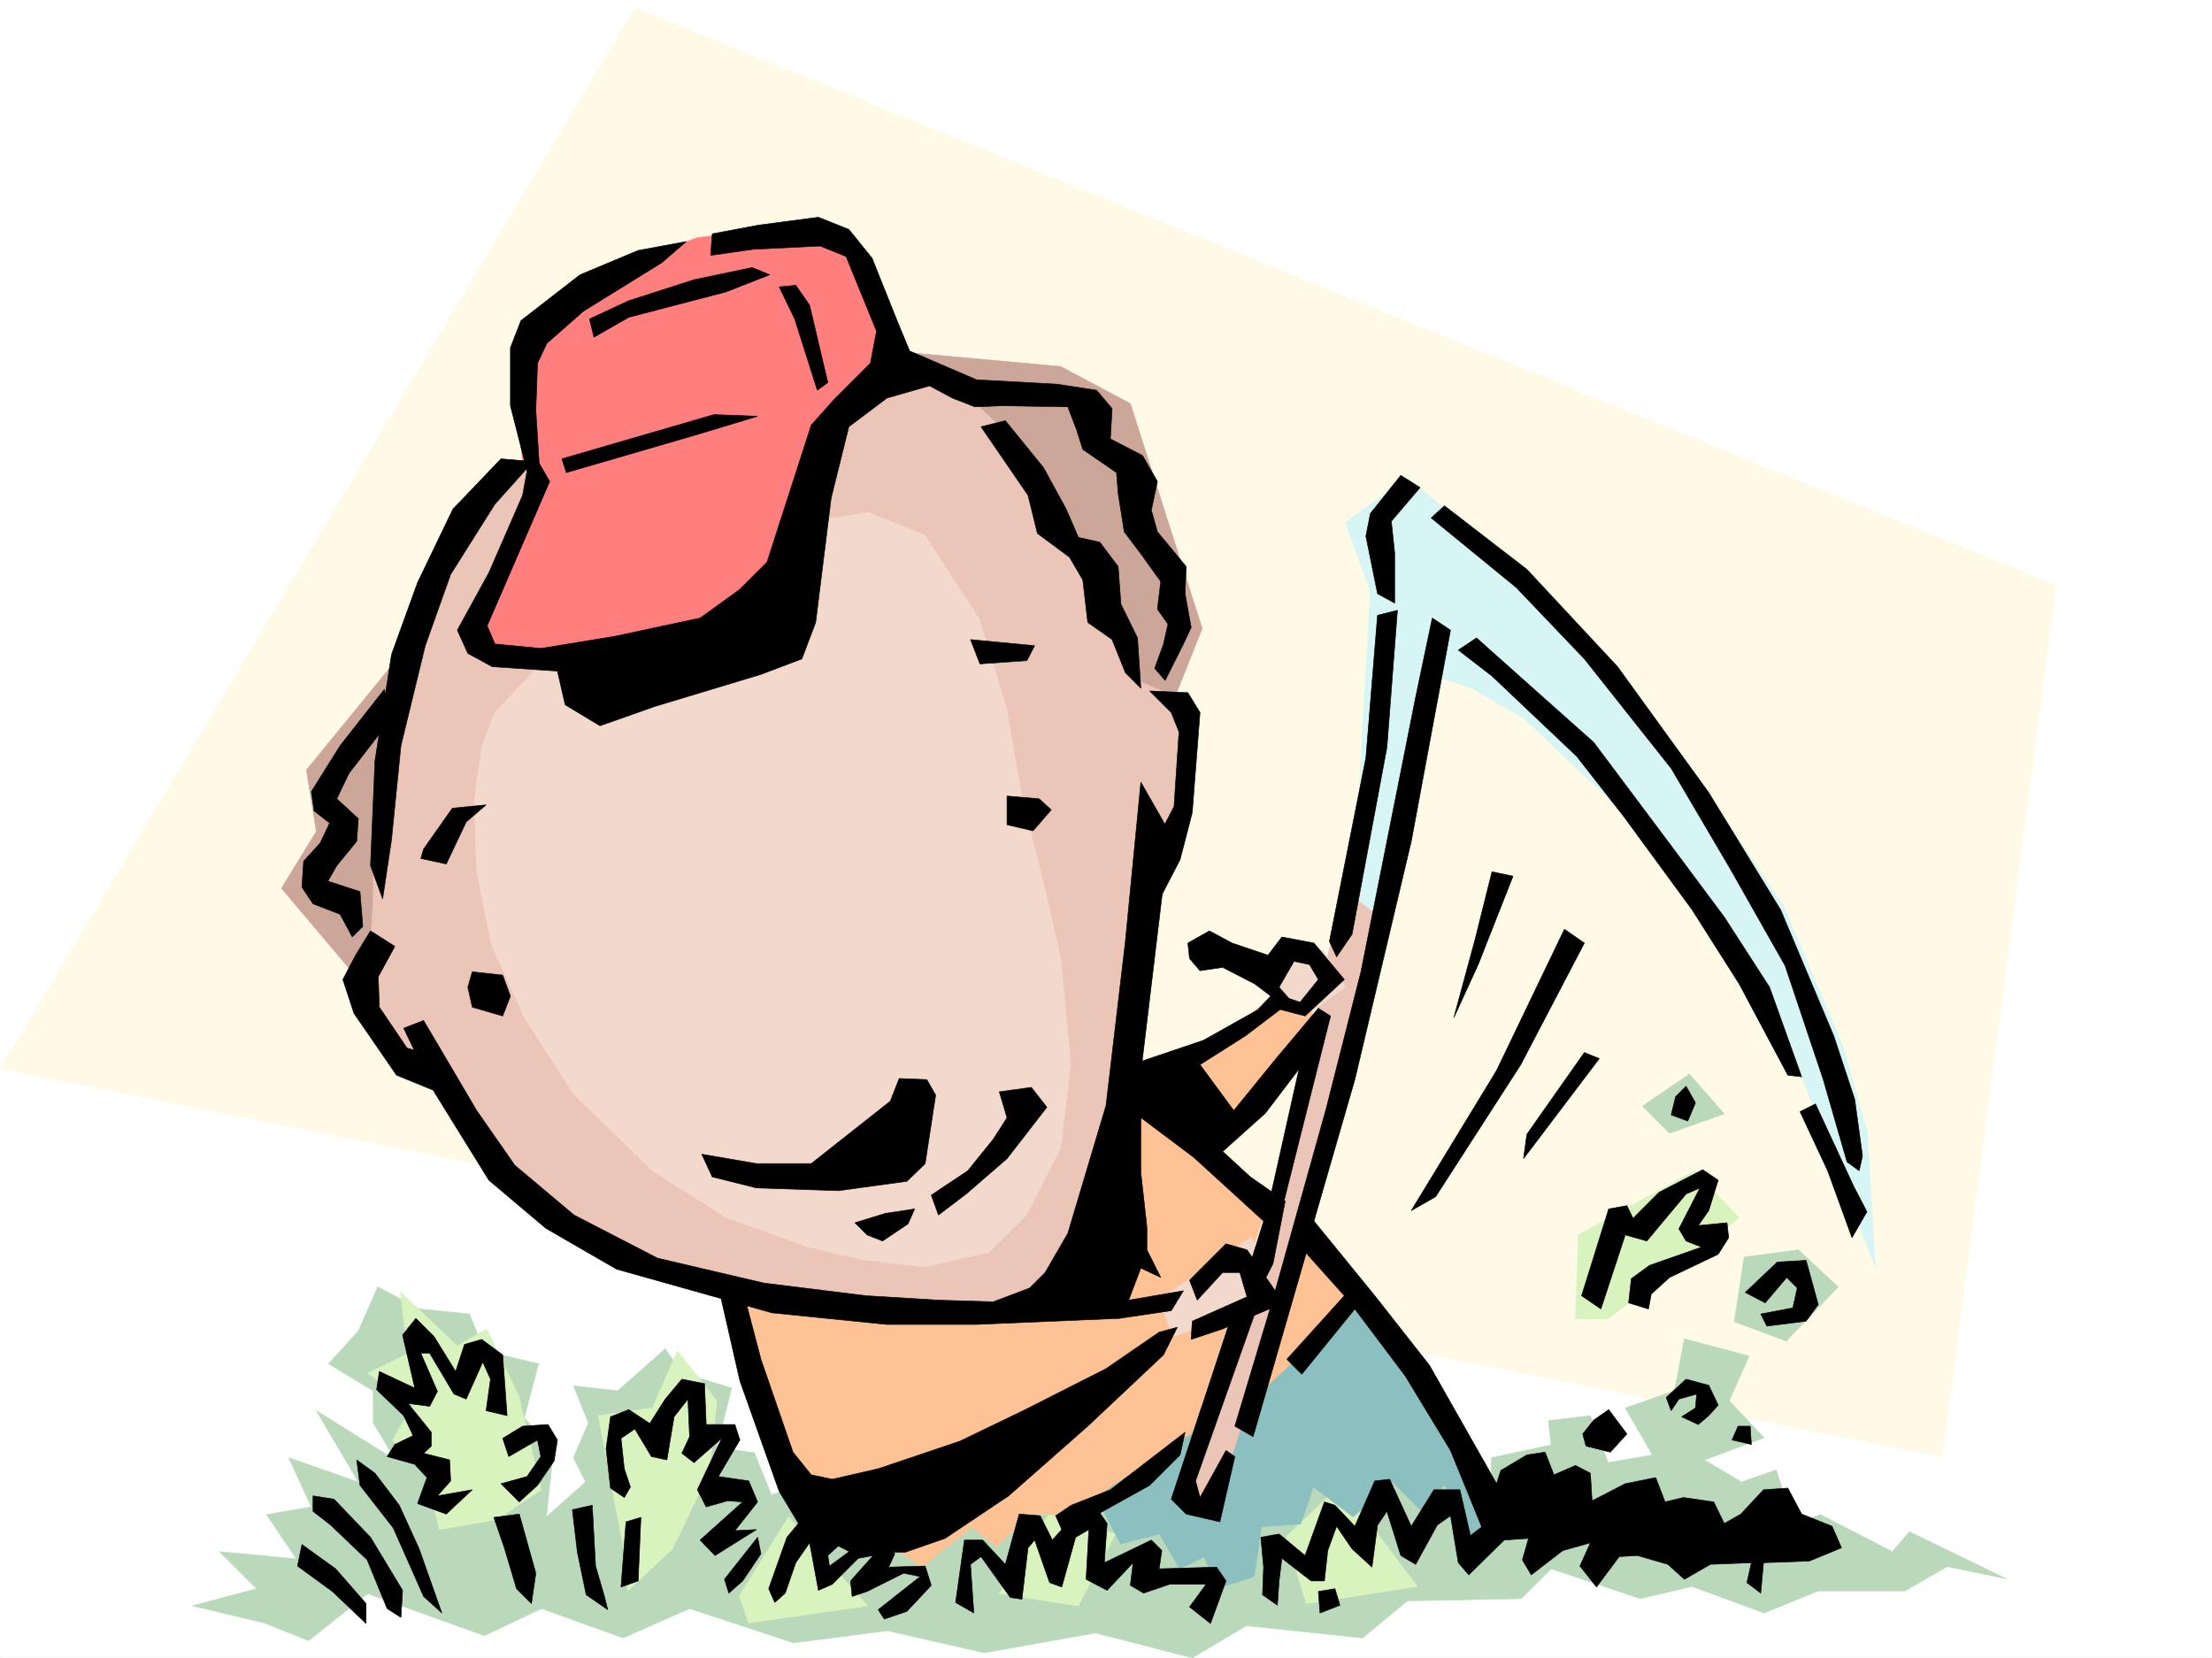
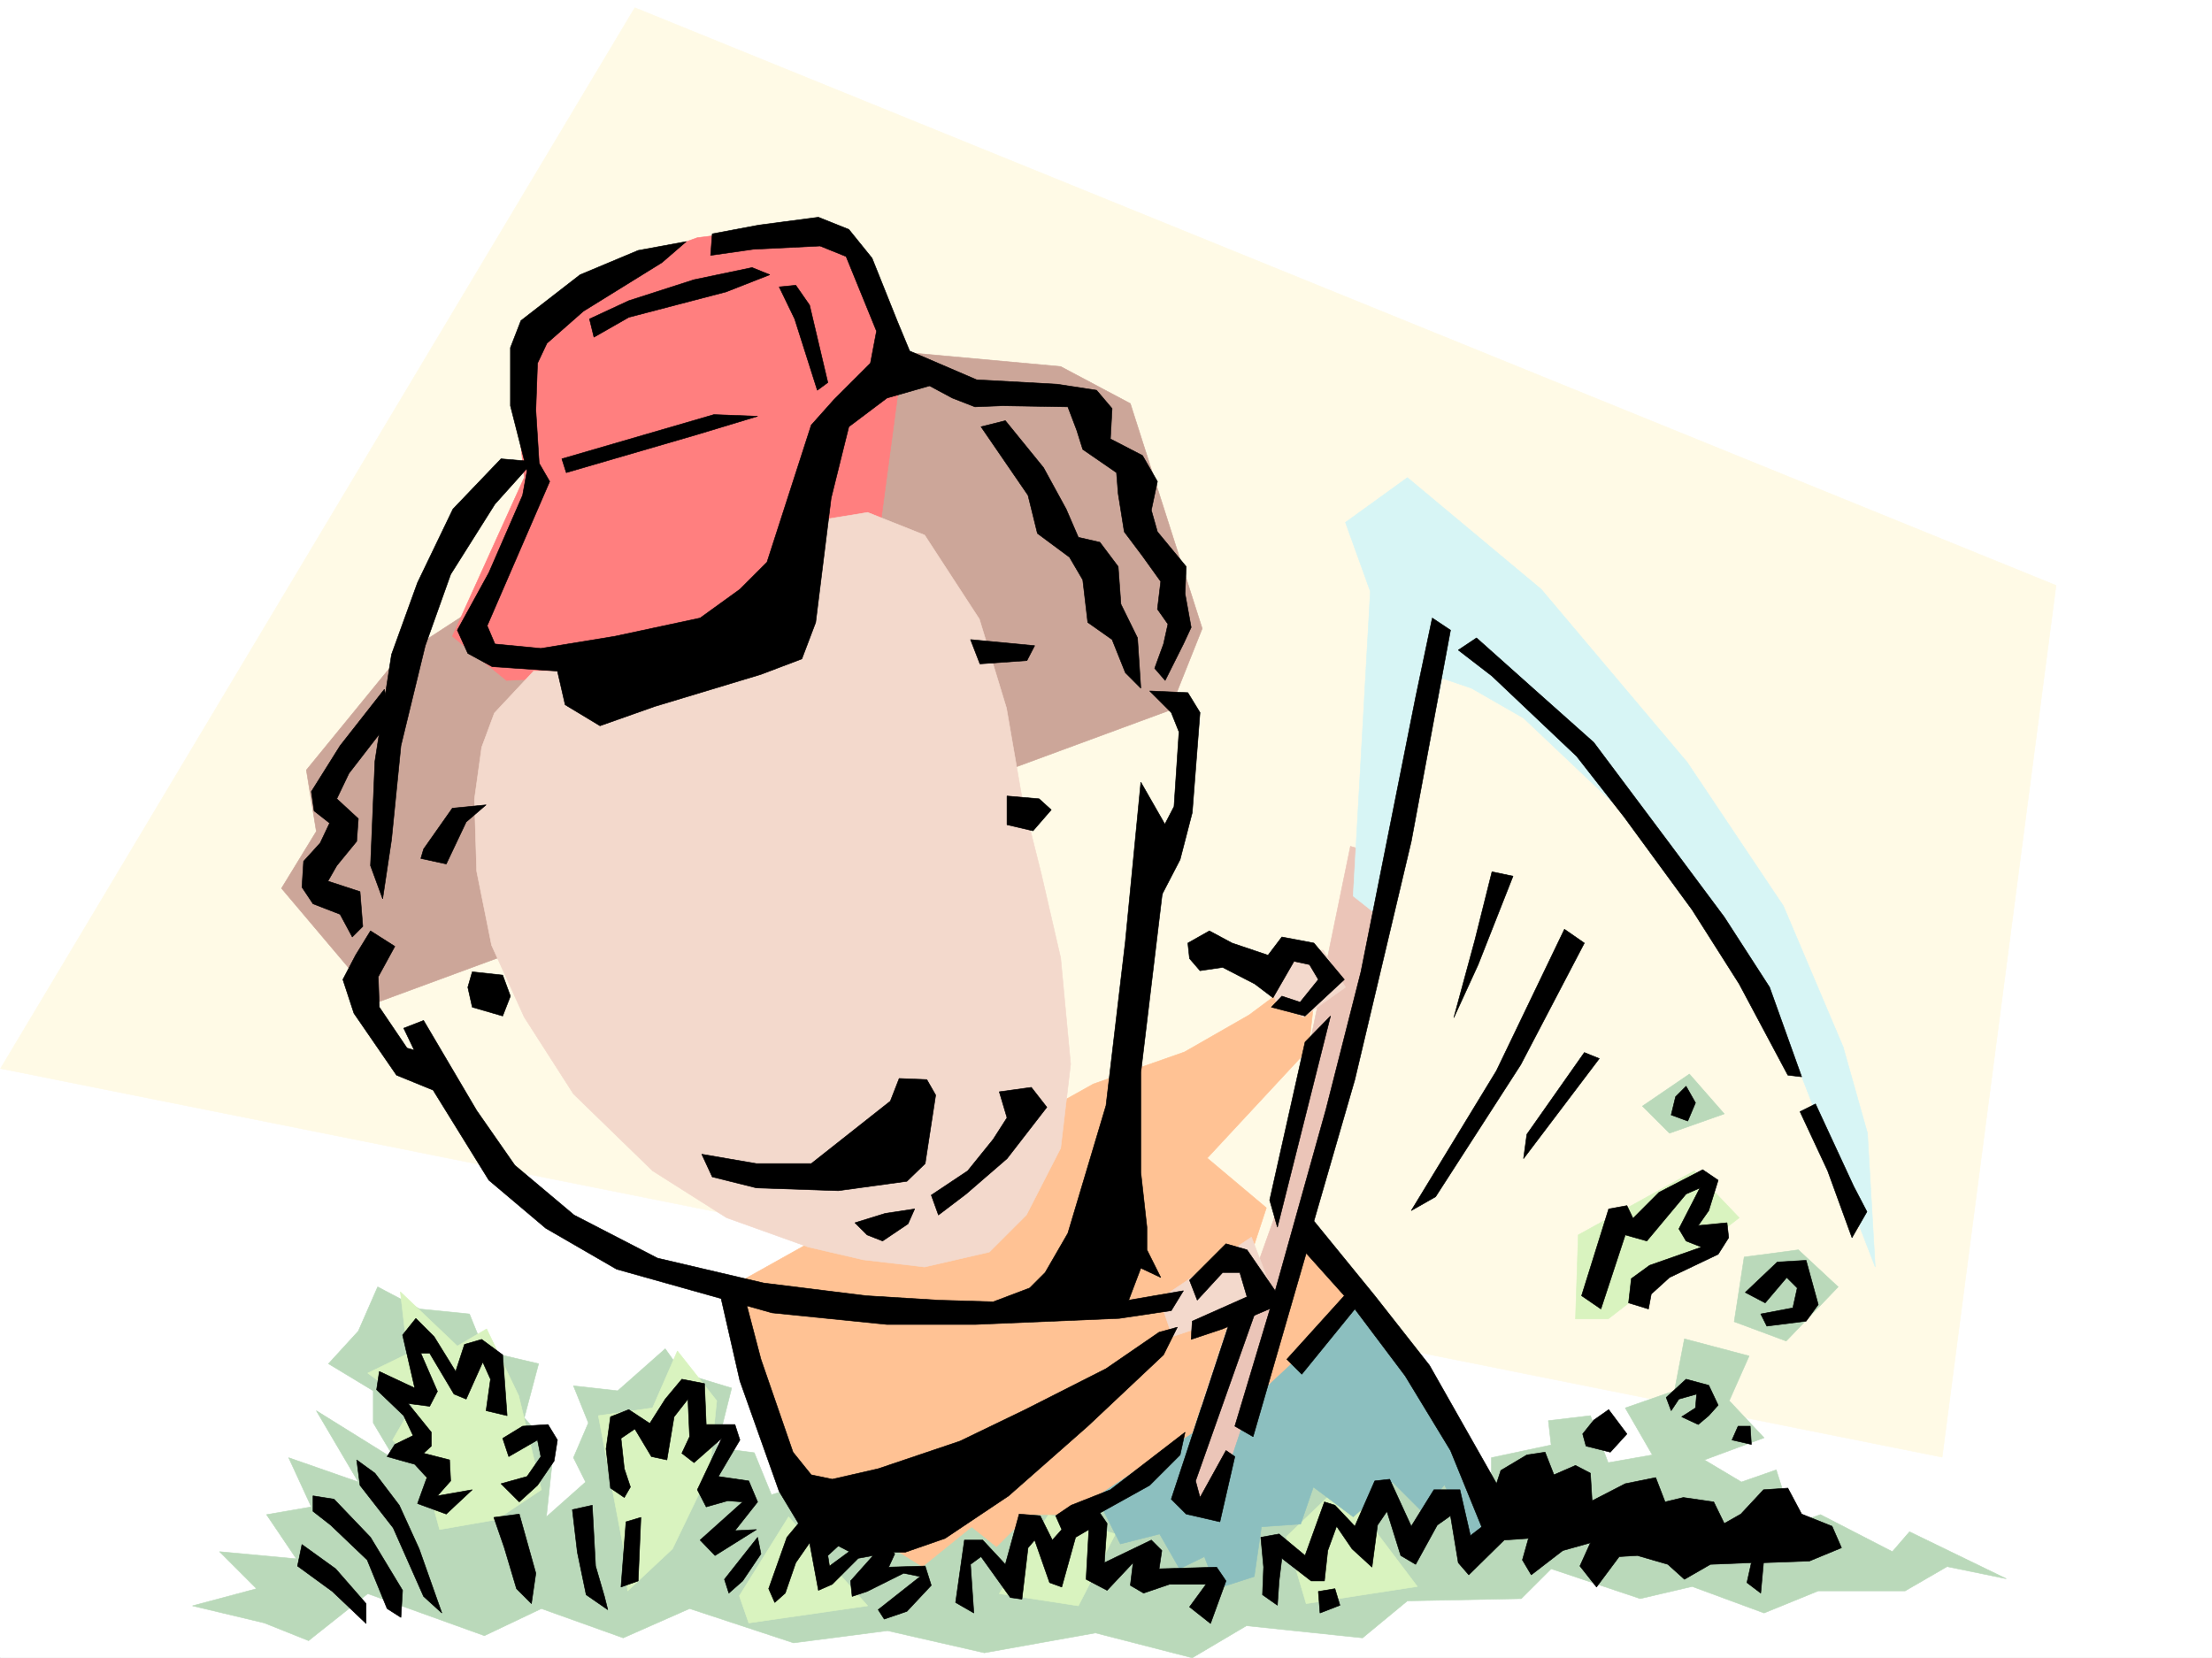
<svg xmlns="http://www.w3.org/2000/svg" width="2997.016" height="2246.657">
  <rect width="100%" height="100%" fill="#333333" stroke="none" />
  <defs>
    <clipPath id="a">
      <path d="M0 0h2997v2244.137H0Zm0 0" />
    </clipPath>
  </defs>
  <path fill="#fff" d="M0 2246.297h2997.016V0H0Zm0 0" />
  <g clip-path="url(#a)" transform="translate(0 2.16)">
    <path fill="#fff" fill-rule="evenodd" stroke="#fff" stroke-linecap="square" stroke-linejoin="bevel" stroke-miterlimit="10" stroke-width=".743" d="M.742 2244.137h2995.531V-2.16H.743Zm0 0" />
  </g>
  <path fill="#fffae6" fill-rule="evenodd" stroke="#fffae6" stroke-linecap="square" stroke-linejoin="bevel" stroke-miterlimit="10" stroke-width=".743" d="M860.16 10.48.742 1447.836l2630.649 526.559 154.328-1181.172Zm0 0" />
  <path fill="#bad9ba" fill-rule="evenodd" stroke="#bad9ba" stroke-linecap="square" stroke-linejoin="bevel" stroke-miterlimit="10" stroke-width=".743" d="m2288.953 1455.34-63.656 43.441 36.715 36.676 74.176-26.195zm147.602 238.16-73.39 9.774-13.49 87.624 70.419 26.196 70.418-73.39zM535.71 1978.148l-107.136-66.667 56.93 96.617-94.387-32.961 30.696 66.664-60.684 10.48 40.469 59.942-104.125-9.739 50.164 50.168-86.88 23.223 97.4 23.227 59.94 23.968 80.153-63.656 158.082 56.93 77.184-36.715 110.886 39.687 89.93-39.687 140.84 46.453 127.387-16.5 131.101 29.95 150.613-26.942 131.106 33.707 73.43-43.441 157.336 16.46 60.722-50.164 154.328-3.011 40.47-40.43 120.624 40.43 70.418-16.461 97.399 35.933 73.43-29.953h117.651l56.93-32.96 80.192 16.46-131.141-63.652-23.223 26.976-97.398-50.203-36.715 12.746-23.226-73.39-47.196 16.46-50.203-29.949 80.899-29.953-47.196-50.203 26.98-60.683-87.663-23.188-13.489 70.383-66.664 23.223 36.715 63.656-59.941 10.52-24.008-63.696-56.93 6.766 3.754 32.96-80.937 17.204v50.203l-194.055-43.438-724.52 26.196-56.93 17.242-23.226-56.93-50.95-6.762 20.216-80.859-66.664-20.254-23.266-32.96-64.398 56.929-59.938-6.727 20.215 50.164-20.215 47.196 16.461 32.96-53.176 47.196 9.735-90.637-39.727-43.437 19.473-73.39-73.43-17.247-20.215-50.164-67.445-6.762-56.93-29.953-26.238 59.902-40.43 44.223 60.684 36.676v43.437zm0 0" />
  <path fill="#d9f3bf" fill-rule="evenodd" stroke="#d9f3bf" stroke-linecap="square" stroke-linejoin="bevel" stroke-miterlimit="10" stroke-width=".743" d="m2134.625 1787.145 3.754-113.86 157.34-86.879 60.683 63.653-177.554 137.086zm-364.879 385.761-26.98-90.636 73.43-70.418 104.12 137.828zm-415.832-13.492 66.668-107.133 90.672 26.235-50.203 97.359zm-352.172 2.973 66.703-107.094 107.137 120.582-161.094 23.227zm-157.34-66.664L810.7 1918.207l73.43-10.48 33.703-77.145 53.215 67.41-9.774 96.617-50.164 104.121-60.722 56.93zm-141.617-204.457-43.441-90.633-39.727 23.226-77.144-73.43 9.738 83.907-53.961 26.2 60.684 44.222-26.977 46.41 43.477 47.195 20.214 74.172 77.184-13.488 60.684-40.469zm0 0" />
  <path fill="#ebc5b8" fill-rule="evenodd" stroke="#ebc5b8" stroke-linecap="square" stroke-linejoin="bevel" stroke-miterlimit="10" stroke-width=".743" d="m1829.684 1146.727-104.16 506.343-134.114 375.242 56.93 33.704 147.64-532.54 83.91-278.628 17.204-83.867zm0 0" />
  <path fill="#d7f5f5" fill-rule="evenodd" stroke="#d7f5f5" stroke-linecap="square" stroke-linejoin="bevel" stroke-miterlimit="10" stroke-width=".743" d="m1906.867 647.145 181.309 151.316 197.805 234.445 130.359 194.715 80.937 191.004 32.961 116.832 10.48 181.27-113.898-295.09-120.625-170.79-114.64-157.296-127.348-120.586-70.457-40.43-39.687-13.488-74.172 331.8-46.453-36.714 23.226-412.7-33.742-93.605zm0 0" />
  <path fill="#8cbfbf" fill-rule="evenodd" stroke="#8cbfbf" stroke-linecap="square" stroke-linejoin="bevel" stroke-miterlimit="10" stroke-width=".743" d="m1829.684 1739.95 181.308 258.413 23.223 77.145-33.703 20.215-43.48-83.871-29.95 36.714-40.469-40.468-53.175 47.195-53.957-40.43-17.243 50.164-53.175 3.754-9.739 67.41-50.984 16.461-16.461-43.441-33.707 16.5-26.977-47.195-53.214 13.492-26.981-53.176-43.441-47.195 184.32-86.88-29.992 127.31 43.48 13.488 77.184-231.434zm0 0" />
  <path fill="#ffc294" fill-rule="evenodd" stroke="#ffc294" stroke-linecap="square" stroke-linejoin="bevel" stroke-miterlimit="10" stroke-width=".743" d="m1772.715 1669.531 70.46 90.633-140.878 131.102zm-788.175 77.184 107.874 308.578 103.383 33.703 53.957 33.703 66.703-53.918 33.703 26.942 43.442-43.442h53.957l167.82-110.847 100.406-304.825-80.152-67.41 137.082-147.562 9.777-83.91h-39.726l-50.203 37.46-87.665 50.204-123.632 43.441zm0 0" />
  <path fill="#f3d9cc" fill-rule="evenodd" stroke="#f3d9cc" stroke-linecap="square" stroke-linejoin="bevel" stroke-miterlimit="10" stroke-width=".743" d="m1729.277 1357.941-13.492-36.675 23.227-36.715 53.957 3.012 29.953 50.164-56.93 40.468zm-158.082 402.223 124.375-83.867 33.707 87.62-140.879 47.196zm0 0" />
  <path fill="#cca699" fill-rule="evenodd" stroke="#cca699" stroke-linecap="square" stroke-linejoin="bevel" stroke-miterlimit="10" stroke-width=".743" d="m538.719 892.066-123.633 151.317 13.488 83.129-47.191 77.144 130.36 154.285 1072.94-395.457 44.184-110.847-97.398-304.864-94.387-50.164-254.777-23.226zm0 0" />
  <path fill="#ff7f7f" fill-rule="evenodd" stroke="#ff7f7f" stroke-linecap="square" stroke-linejoin="bevel" stroke-miterlimit="10" stroke-width=".743" d="m1222.773 486.875-86.917-178.297h-83.91l-107.133 13.488-131.141 47.196-83.91 50.203-36.715 60.644 17.242 167.036-97.398 214.972 73.433 59.899 251.723-12.707 241.289-97.399zm0 0" />
-   <path fill="#ebc5b8" fill-rule="evenodd" stroke="#ebc5b8" stroke-linecap="square" stroke-linejoin="bevel" stroke-miterlimit="10" stroke-width=".743" d="m702.785 627.672-86.883 89.89-40.468 90.633-29.989 97.36-26.98 117.613-12.707 93.605v100.372l-3.754 63.656-23.223 63.691 80.153 104.086 29.992 10.516L713.3 1609.629l174.582 120.586 170.828 33.703 341.656 20.215 87.66-40.43 26.2-93.644-2.973-128.051 23.227-177.516 26.976-153.547 20.215-47.191 29.992-63.695 6.723-97.36-29.989-40.43-47.195-20.253-59.937-134.075-67.41-113.816-63.696-100.371-50.203-47.195-83.906-32.961-80.195 53.175-43.442 83.91-30.73 147.524-66.668 63.695-117.653 33.703L713.3 885.34l-60.684-13.488-3.012-36.715 83.91-184.239zm0 0" />
  <path fill="#f3d9cc" fill-rule="evenodd" stroke="#f3d9cc" stroke-linecap="square" stroke-linejoin="bevel" stroke-miterlimit="10" stroke-width=".743" d="m723.04 909.309-53.22 56.93-17.203 46.413-9.773 70.418 3.011 97.36 20.215 100.37 44.22 97.395 66.706 104.086 107.133 104.125 100.41 63.653 110.887 39.726 74.172 17.203 83.168 9.739 87.66-20.215 50.203-50.168 46.453-90.633 13.488-113.86-13.488-143.808-26.238-113.86-26.977-107.84-20.215-116.866-36.715-120.586-74.171-113.86-77.184-30.691-83.168 13.488-43.477 143.809-241.992 57.672zm0 0" />
  <path fill-rule="evenodd" stroke="#000" stroke-linecap="square" stroke-linejoin="bevel" stroke-miterlimit="10" stroke-width=".743" d="m798.695 432.172 53.215-24.711 88.406-28.465 78.668-16.46 23.97 9.734-59.196 23.226-131.848 34.45-47.191 26.937zm-37.457 189.519 206.055-59.941 59.2 2.27-81.68 24.71-177.594 51.688zM1055.7 388.73l20.995 43.442 30.696 96.617 14.23-10.48-24.71-104.864-18.727-26.941zm0 0" />
  <path fill-rule="evenodd" stroke="#000" stroke-linecap="square" stroke-linejoin="bevel" stroke-miterlimit="10" stroke-width=".743" d="m965.027 316.828 63.696-11.965 80.152-10.52 41.211 16.5 31.477 38.946 34.488 86.137 16.46 39.687 90.673 38.942 109.402 6.023 53.176 8.211 20.996 24.75-2.27 41.172 43.48 22.484 20.216 35.188-8.25 38.945 8.25 29.207 38.984 47.195-1.527 36.715 8.25 45.668-10.477 22.48-24.75 49.423-14.234-16.461 12.004-32.961 5.984-26.938-14.234-20.254 4.496-37.46-24.711-34.446-24.75-32.96-8.211-51.653-2.27-28.465-45.707-31.473-8.25-26.199-11.965-31.476-88.402-1.485-37.5 1.485-30.691-11.965-30.735-16.5-57.672 16.5-51.73 38.945-23.969 96.617-20.957 168.52-18.726 49.422-55.446 20.996-143.886 43.441-74.172 26.195-47.196-28.46-10.48-45.672-88.402-5.98-33-17.99-14.235-31.472 42.738-77.887 45.707-104.867 5.98-32.96-22.48-88.368v-78.668l14.231-36.676 80.156-62.171 78.707-32.961 65.18-12.004-32.961 28.465-106.43 65.925-49.422 43.438-12.746 26.98-2.27 63.653 4.497 71.906 14.273 24.71-84.691 195.5 10.48 24.712 62.207 5.984 100.41-16.46 115.383-24.712 53.918-38.945 36.715-36.715 59.942-185.766 30.73-34.445 49.465-49.422 8.25-43.441-41.215-101.113-35.227-14.23-90.671 4.495-57.676 8.211zm0 0" />
  <path fill-rule="evenodd" stroke="#000" stroke-linecap="square" stroke-linejoin="bevel" stroke-miterlimit="10" stroke-width=".743" d="m1314.934 866.613 86.918 8.25-10.477 20.215-63.695 4.496zM1362.125 570l51.73 63.656 30.696 56.184 16.5 38.203 29.207 6.723 24.75 32.964 3.715 50.946 22.48 45.668 4.5 68.191-20.96-20.996-17.985-44.926-32.961-23.226-6.766-57.672-17.984-30.695-43.442-32.215-12.746-51.692-63.695-92.863zM573.91 1150.48l38.98-55.406 45.712-4.496-26.98 23.184-26.981 56.93-34.446-7.465zm790.485-71.906 43.44 3.754 16.5 14.973-24.71 28.465-35.23-8.25zM678.816 621.691l-65.18 68.149-47.937 99.629-35.23 97.36-22.48 144.55-5.985 141.582 16.46 44.926 12.005-80.156 12.746-127.31 32.96-135.558 34.45-96.656 59.941-95.09 51.727-57.672zm0 0" />
  <path fill-rule="evenodd" stroke="#000" stroke-linecap="square" stroke-linejoin="bevel" stroke-miterlimit="10" stroke-width=".743" d="m520.734 934.02-59.941 76.402-38.98 62.168 3.75 26.2 21 16.5-12.747 26.937-22.484 24.753-2.23 35.188 14.976 22.484 36.715 14.23 16.5 30.696 14.234-14.234-3.754-47.192-43.48-14.234 12.004-20.957 26.98-32.961 2.227-30.695-29.207-26.977 16.5-34.45 56.187-72.648zm119.137 382.75 41.211 4.496 10.48 28.465-10.48 26.94-41.21-11.964-6.02-26.98zm917.832-380.52 51.691 2.266 16.5 26.98-10.515 135.559-16.461 63.656-42.7 82.383 1.485-90.633 32.965-63.656 6.723-101.11-10.477-26.199zM502.004 1261.328l-20.254 32.961-17.203 32.961 14.976 45.707 57.711 83.871 86.137 35.188-35.191-61.387-36.715-10.516-37.496-55.406-1.485-41.21 22.48-41.173zm448.789 302.594 74.176 12.746h74.172l107.171-84.652 11.965-30.692 37.457 1.485 12.004 20.996-14.23 92.863-24.75 23.969-92.902 12.746-110.887-3.754-59.942-14.973zm207.543 92.902 41.215-12.746 39.722-5.984-8.992 20.215-34.484 23.226-20.961-8.25zm103.422-37.457 49.422-32.96 34.484-42.7 18.73-29.207-10.48-35.191 43.441-5.98 20.997 26.937-53.957 69.675-55.446 47.938-37.457 28.465zm0 0" />
  <path fill-rule="evenodd" stroke="#000" stroke-linecap="square" stroke-linejoin="bevel" stroke-miterlimit="10" stroke-width=".743" d="m573.91 1382.695 71.945 122.067 51.688 74.176 80.195 67.406 113.117 58.418 143.848 33.703 138.61 17.203 98.18 6.023 74.171 2.227 49.465-18.727 20.957-20.96 30.73-53.176 51.692-173.016 26.234-222.48 20.961-215.715 38.98 68.152-38.98 325.078v135.598l8.25 74.133v30.695l18.727 37.457-26.977-12.707-16.465 43.441 74.176-12.75-16.5 26.98-70.422 10.481-195.578 8.25h-119.098l-155.851-15.758-210.555-59.16-95.91-55.441-77.145-65.14-74.175-119.844-41.211-86.137zm-170.828 739.262 47.234 34.445 45.707 43.442v-26.938l-41.21-47.195-45.711-32.961zm20.996-95.129 28.465 4.496 49.46 51.688 43.442 71.906-2.23 36.676-18.727-11.965-26.98-65.922-49.461-47.195-23.969-18.727zm59.199-48.68 24.711 17.985 32.961 43.441 26.977 59.156 30.734 86.883-24.75-22.484-41.172-92.863-44.965-57.672zm185.801 77.887 14.235 41.211 16.5 55.406 20.214 20.254 5.98-41.215-22.44-80.152zm106.391-10.48 6.765 57.672 11.965 57.675 29.246 20.215-4.496-17.988-12.004-41.172-4.496-82.383zm72.687 16.461-6.761 88.406 23.261-8.25 3.715-86.137zm-169.34-51.649 35.227-9.738 18.73-26.977-4.496-22.484-38.984 22.484-8.211-24.71 26.98-16.5 34.446-2.231 12.746 20.957-4.496 28.465-22.48 32.96-24.712 22.485zm8.25-92.16-5.984-82.383-28.465-20.957-23.262 6.723-11.964 36.715-29.211-47.192-24.75-24.71-17.985 22.48 16.5 71.906-47.976-22.484-3.715 24.71 36.715 35.192 12.707 26.98-24.711 12.004-10.477 16.461 37.457 10.477 16.461 17.988-12.707 35.188 38.942 14.234 35.23-32.96-47.191 8.25 17.945-20.216-1.484-28.465-35.23-8.992 10.515-9.738v-18.727l-31.473-38.945 29.207 3.754 10.52-20.254-22.485-51.652h11.965L615.121 1889l16.5 6.762 22.484-50.203 10.477 23.226-5.98 42.695zm339.426 164.805-44.965 56.93 5.98 18.73 18.731-16.5 24.75-36.715zm62.168-26.977-22.48 26.977-24.711 69.64 8.25 18.727 14.23-12.707 14.235-41.211 18.726-26.98 11.965 64.437 18.77-8.25 35.191-35.191 20.25-3.75-30.73 34.445 2.226 20.957 20.254-6.727 49.465-24.71 22.441 4.5-56.93 44.925 8.25 12.746 30.696-10.48 33-35.23-8.25-26.196-49.461 1.484 8.25-17.984-16.5-18.691-35.191 8.21-36.715 26.981-2.27-14.23 18.73-17.247zm-261.5-39.687-5.98-53.176 5.98-43.441 24.75-9.735 28.465 18.73 20.957-32.964 22.484-26.977 30.73 5.98 2.27 55.446h38.942l6.726 20.957-29.207 49.46 41.211 5.985 12.004 28.465-30.734 38.942 29.21-1.485-56.187 35.192-20.215-20.961 57.672-51.688-20.215-1.527-29.207 8.25-12.003-23.223 32.96-69.637-37.457 32.961-16.5-12.746 10.516-22.484-2.266-50.91-18.73 23.969-9.734 58.417-20.997-4.496-22.445-37.46-18.765 12.75 4.496 41.171 8.25 24.75-8.25 14.23zm0 0" />
  <path fill-rule="evenodd" stroke="#000" stroke-linecap="square" stroke-linejoin="bevel" stroke-miterlimit="10" stroke-width=".743" d="m973.277 1742.96 29.207 128.09 53.215 149.794 28.465 47.195 68.191 35.188h74.172l53.957-18.727 86.141-57.672 107.172-94.387 102.637-96.617 18.73-37.457-24.71 6.762-71.946 49.422-109.403 55.445-88.406 42.695-110.887 37.422-62.168 14.23-28.503-5.98-24.711-30.695-43.442-125.863-24.75-94.348zm321.442 428.419 11.965-84.613h24.75l30.691 32.922 18.73-68.149 28.504 2.266 16.461 32.96 12.746-14.23-8.25-18.73 20.996-14.23 53.176-20.997 101.153-77.887-6.723 30.692-41.215 41.21-67.445 37.458 9.734 14.234-3.715 53.176 63.657-30.695 14.23 14.234-3.71 24.71 77.886-2.269 12.746 18.73-20.957 57.673-28.465-22.48 22.441-30.696h-49.421l-35.23 12.004-17.985-10.52 3.754-30.691-35.23 37.457-28.466-14.977 3.754-67.406-17.984 10.477-18.73 67.41-16.5-5.98-20.215-57.676-8.993 10.48-8.25 69.637-15.718-2.227-39.727-55.445-14.23 10.477 4.496 65.925zm491.488-14.977 22.48-3.75 6.766 22.48-26.98 10.481zm0 0" />
  <path fill-rule="evenodd" stroke="#000" stroke-linecap="square" stroke-linejoin="bevel" stroke-miterlimit="10" stroke-width=".743" d="m1710.547 2160.902 1.484-37.46-3.754-40.43 24.754-4.496 35.188 29.21 26.238-72.648 14.23 4.496 26.981 28.465 26.977-61.426 20.214-2.27 29.246 63.696 30.696-49.46h35.23l14.23 62.167 16.5-12.707 24.712-75.66 35.23-20.996 24.711-3.715 12.004 30.695 29.207-12.746 20.215 10.516 2.27 37.418 44.964-23.184 41.211-8.25 12.707 32.961 24.75-5.984 41.211 5.984 14.234 29.207 22.481-12.746 30.695-32.96 32.961-2.231 18.727 35.191 41.21 16.5 12.75 29.207-43.44 17.945-62.208 2.27-3.754 41.21-18.73-14.23 6.023-26.98-55.445 2.226-35.23 20.254-22.48-20.254-41.212-11.96-24.71 1.484-30.735 41.21-22.48-28.464 14.23-31.477-37.457 10.52-42.7 32.922-12.003-20.215 8.25-29.207-32.961 2.266-47.934 47.156-14.234-16.461-10.516-63.656-17.988 12.707-29.207 53.175-20.215-11.96-18.73-59.942-12.747 18.727-7.507 56.93-26.977-24.712-20.957-30.69-12.004 32.96-4.496 41.172h-17.988l-39.688-30.695-3.75 30.695-2.27 32.96zm-98.883-426.191 49.422-49.422 28.465 8.211 49.46 71.902-82.421 35.23-42.7 14.235 1.489-24.71 74.172-32.966-9.738-32.96h-23.223l-34.45 37.46zm547.672 189.516 20.254-14.23 24.71 32.96-22.48 24.711-32.96-8.25-4.5-16.461zm98.18-30.731 26.941-24.71 30.73 8.25 12.75 26.94-12.75 14.231-14.23 12.004-22.484-10.48 18.73-12.004 1.524-18.727-24.008 6.762-10.477 15.719zm97.398 38.945h16.461l1.527 24.75-26.238-6.023zm9.738-181.231 43.438-41.21 38.984-2.27 16.461 59.942-16.46 22.484-53.216 6.723-8.25-16.461 43.477-8.25 5.984-26.977-14.234-14.234-29.207 34.445zm-221.777 4.458 36.715-117.574 24.71-4.496 8.25 17.242 35.192-35.227 59.195-30.695 21 14.234-12.75 41.172-14.23 20.254 38.945-3.754 2.266 20.215-14.23 22.48-65.926 31.438-24.75 22.484-3.754 20.215-26.938-8.254 3.715-32.922 24.75-17.984 70.418-24.71-20.996-8.25-9.738-16.462 28.504-55.445-18.766 8.25-53.176 63.656-29.207-8.25-33 100.371zm127.348-269.633-5.98 24.711 22.48 8.25 10.48-24.71-12.746-22.485zm-103.379-51.691-102.637 135.597 4.496-32.96 77.926-110.848zm271.98 71.906 37.457 80.156 32.961 90.633 20.254-35.191-17.984-34.485-51.73-111.593zm0 0" />
-   <path fill-rule="evenodd" stroke="#000" stroke-linecap="square" stroke-linejoin="bevel" stroke-miterlimit="10" stroke-width=".743" d="m1526.973 1500.266 90.672 68.152 94.386 86.137-17.984 57.672 12.004 36.714 18.726-36.714 16.504-84.61-47.234-32.96-37.457-34.45 57.71-51.691 45.708-59.938 42.699-71.906-16.5-10.48-55.445 65.925-59.16 72.645-45.708-62.168 61.426-38.942 62.172-47.195-16.46-18.73-29.212 30.734-73.43 41.172-97.437 32.96zm0 0" />
  <path fill-rule="evenodd" stroke="#000" stroke-linecap="square" stroke-linejoin="bevel" stroke-miterlimit="10" stroke-width=".743" d="m1609.395 1277.828 29.207-16.5 30.734 16.5 48.719 16.461 18.726-24.71 43.442 8.25 41.21 49.421-53.214 49.422-45.668-11.965 14.23-14.976 24.711 8.21 24.715-30.691-11.965-20.215-21-4.496-28.465 49.422-24.71-18.73-43.477-22.442-30.695 4.496-14.23-16.5zm57.71 510.059-80.191 243.437 20.254 20.215 45.668 10.477 20.254-88.364-12.004-8.25-35.192 63.692-6.019-22.48 82.422-232.958zm0 0" />
-   <path fill-rule="evenodd" stroke="#000" stroke-linecap="square" stroke-linejoin="bevel" stroke-miterlimit="10" stroke-width=".743" d="m1780.223 1654.555 82.422 101.113 74.175 94.387 104.903 185.023-28.465 47.934-47.973-117.61-61.43-101.113-68.187-90.633-71.906 88.403-20.254-20.254 77.926-86.137-51.688-57.672-71.945 248.676-24.711-14.23 49.46-164.77 74.173-265.137 47.195-185.766L1918.09 944.5l22.48-107.094 24.715 16.461-53.18 286.133-76.437 322.809Zm0 0" />
+   <path fill-rule="evenodd" stroke="#000" stroke-linecap="square" stroke-linejoin="bevel" stroke-miterlimit="10" stroke-width=".743" d="m1780.223 1654.555 82.422 101.113 74.175 94.387 104.903 185.023-28.465 47.934-47.973-117.61-61.43-101.113-68.187-90.633-71.906 88.403-20.254-20.254 77.926-86.137-51.688-57.672-71.945 248.676-24.711-14.23 49.46-164.77 74.173-265.137 47.195-185.766L1918.09 944.5l22.48-107.094 24.715 16.461-53.18 286.133-76.437 322.809Z" />
  <path fill-rule="evenodd" stroke="#000" stroke-linecap="square" stroke-linejoin="bevel" stroke-miterlimit="10" stroke-width=".743" d="m2021.469 1181.21-23.223 92.864-28.465 104.867 32.961-71.906 47.23-119.84zm98.179 77.888-92.156 191.746-115.386 189.48 32.964-18.73 115.383-179 86.176-164.766zm-351.429 152.804-47.938 214.188 10.48 36.715 71.946-286.133zm232.293-547.558 76.402 68.191 82.422 73.39L2259.746 1140l76.441 102.598 61.426 95.129 43.438 121.367-18.727-2.266-65.922-123.598-63.695-100.367-92.16-125.824-64.438-82.383-114.64-108.62-45.668-35.192zm0 0" />
-   <path fill-rule="evenodd" stroke="#000" stroke-linecap="square" stroke-linejoin="bevel" stroke-miterlimit="10" stroke-width=".743" d="m1957.031 685.344 111.672 86.136 122.852 131.848 123.632 170.75 97.399 158.785 71.945 170.79 28.465 86.136 10.48 76.402-4.5 20.215-16.46-11.965-32.215-111.632-51.692-154.29-74.21-131.062-80.157-136.34L2146.63 892.81l-92.16-96.614-115.383-94.39zm-59.156-41.211-41.211 51.691-6.023 30.73 15.757 77.891 23.227 12.746V749l-4.496-42.7 38.941-45.667zm-31.477 189.519-15.757 193.23-49.422 248.677 9.738 20.996 20.957-30.73 47.23-253.173 14.235-185.726zm0 0" />
</svg>